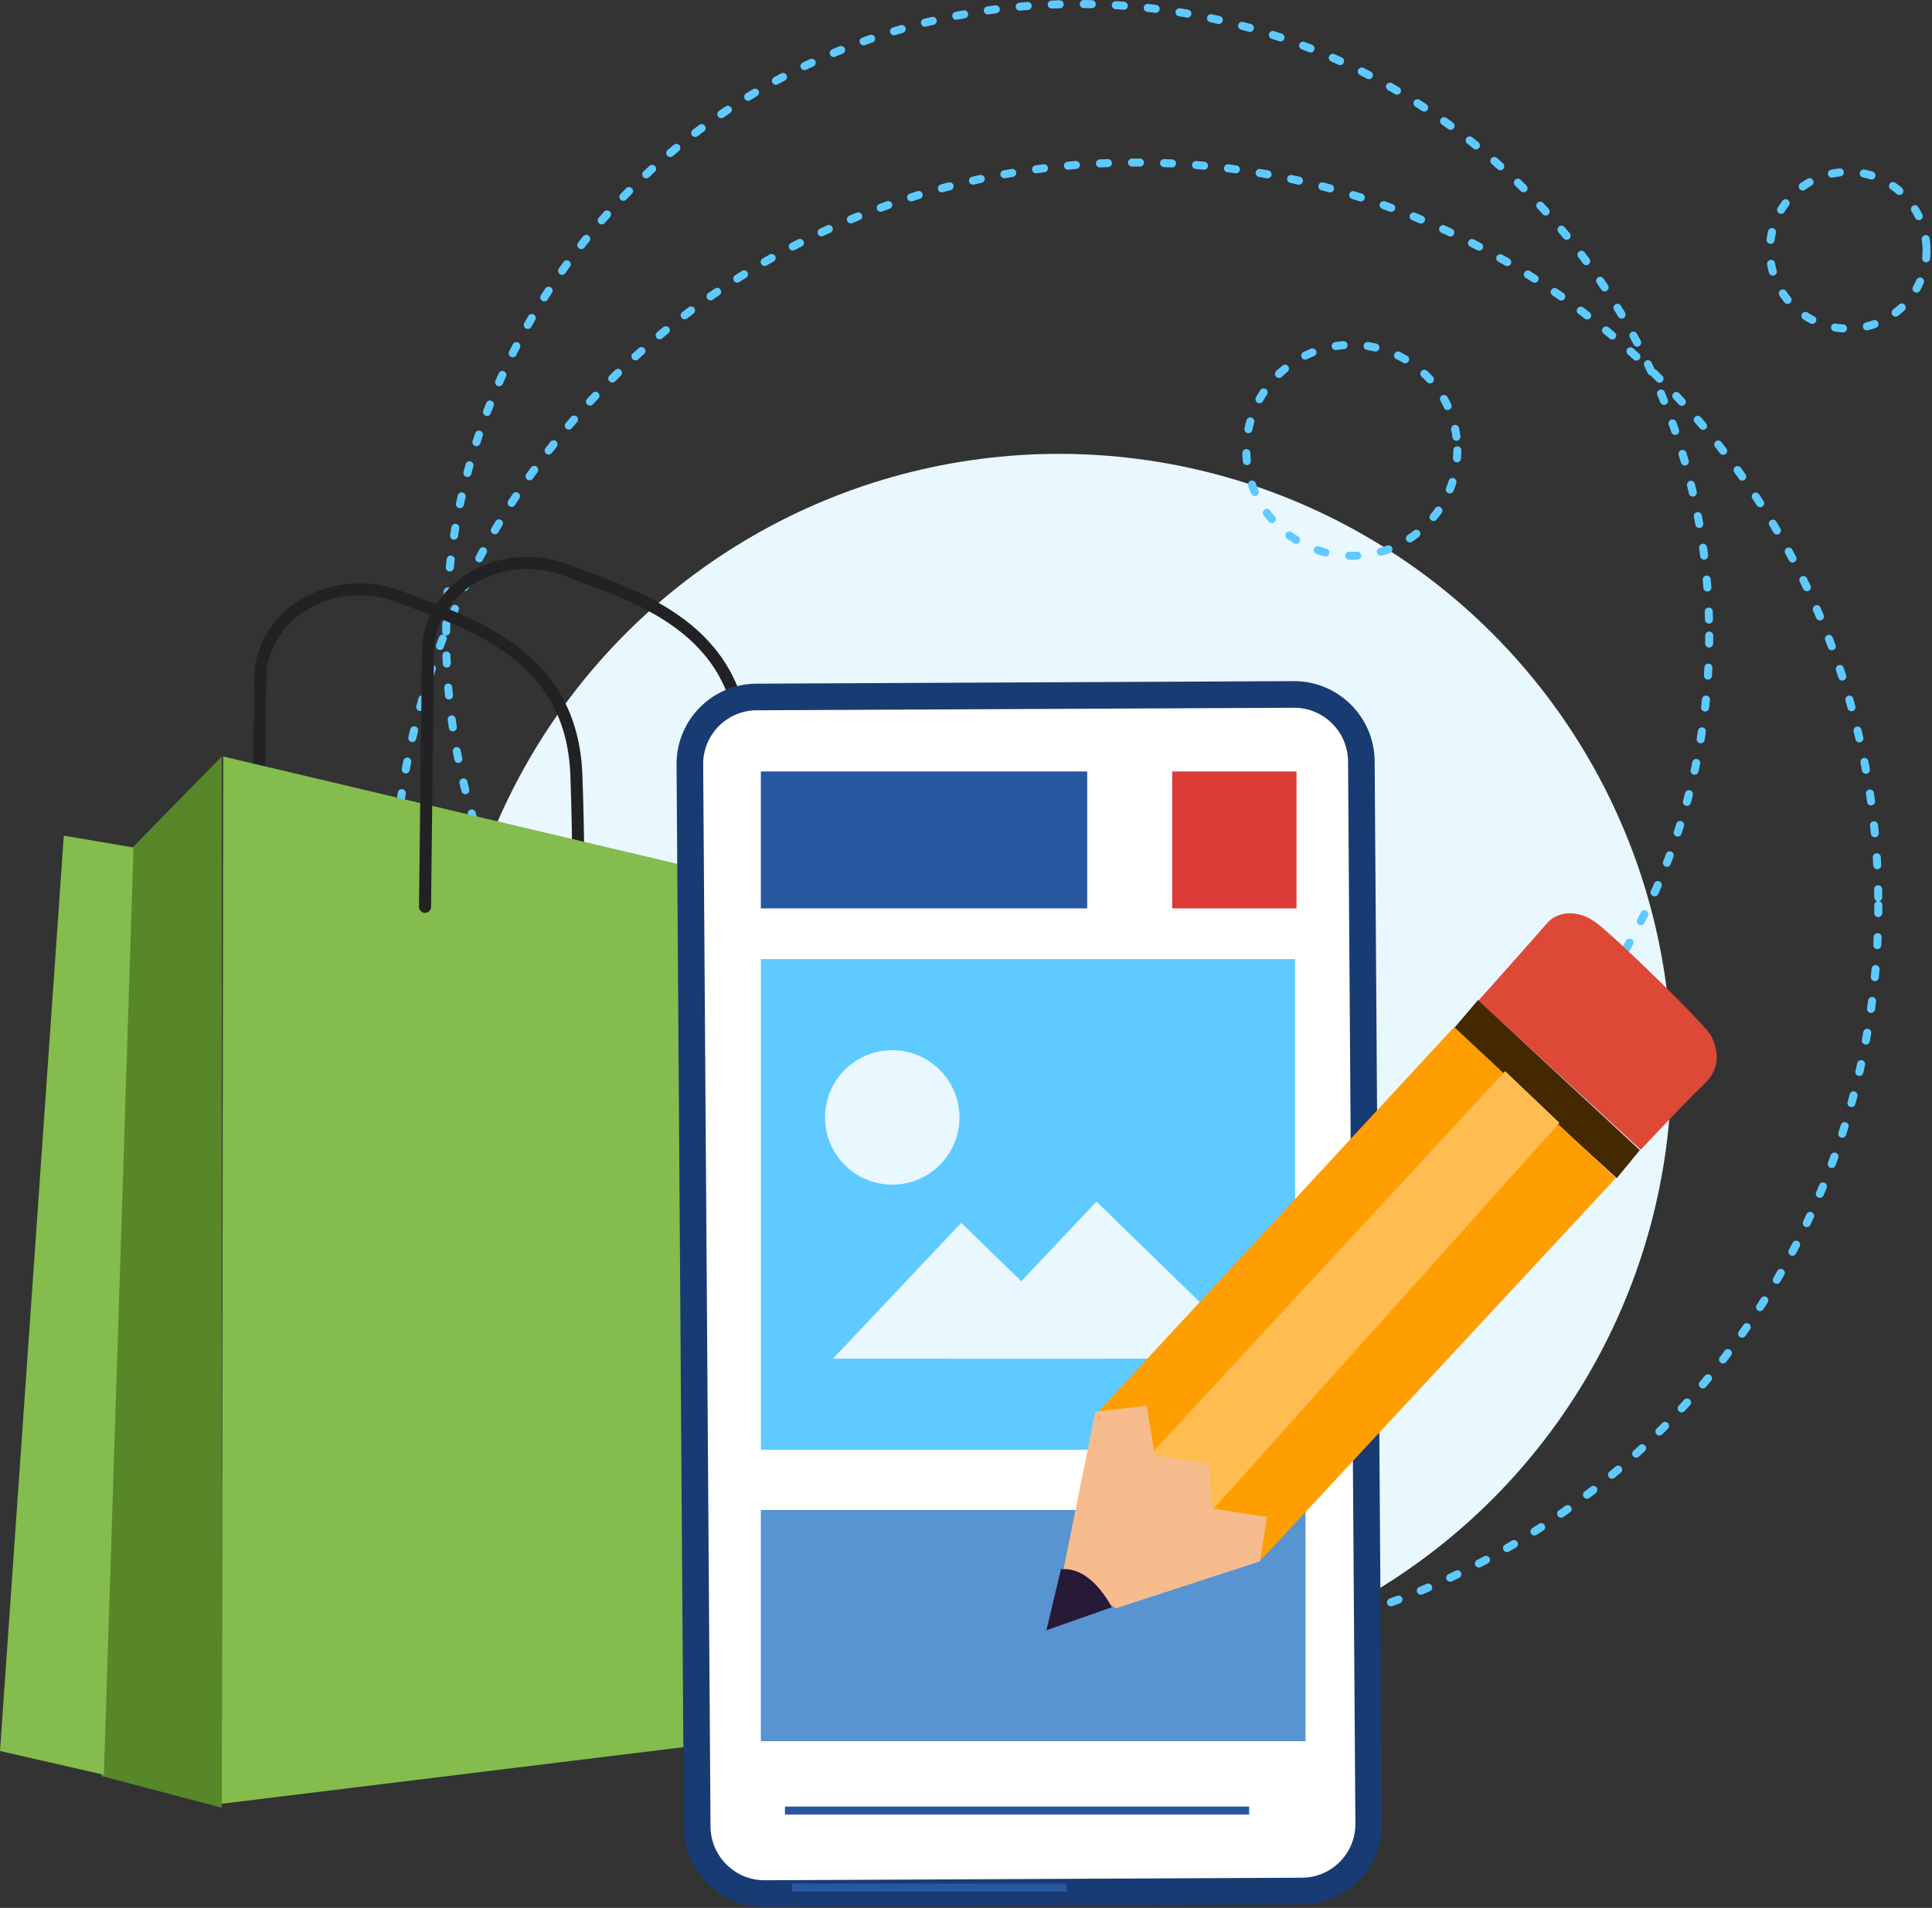
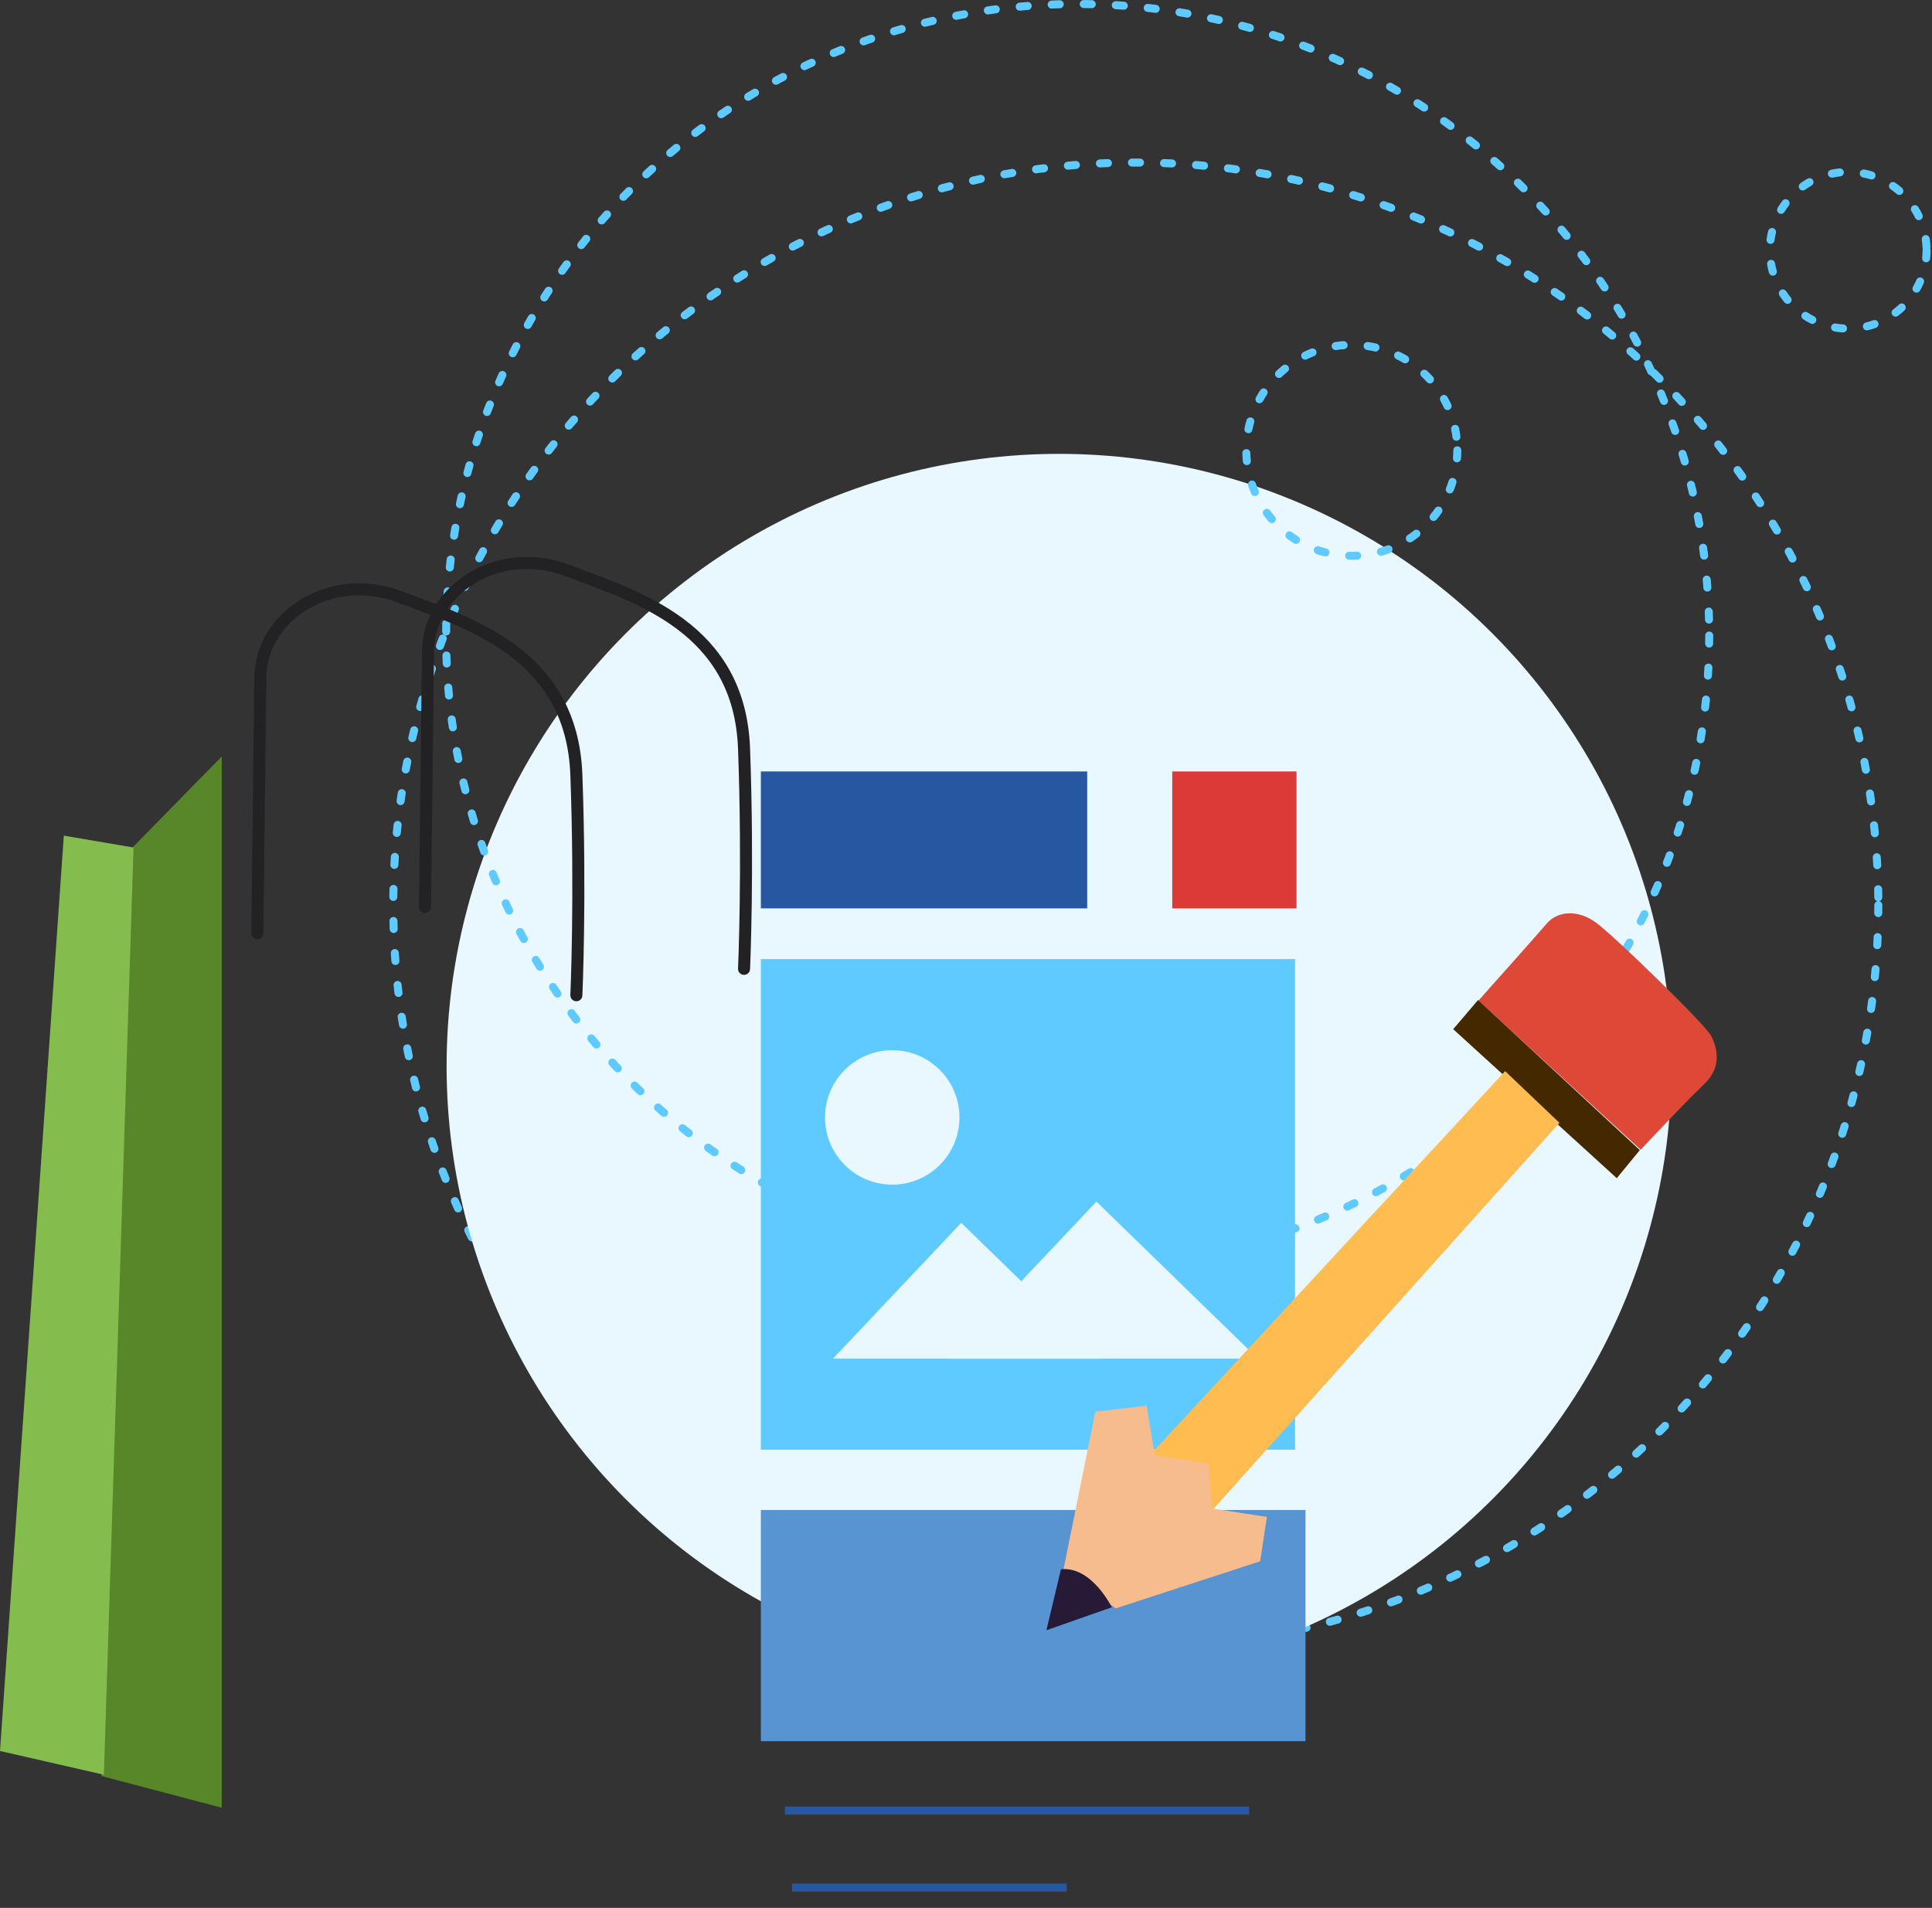
<svg xmlns="http://www.w3.org/2000/svg" width="100%" height="100%" viewBox="0 0 241 238" version="1.1" xml:space="preserve" style="fill-rule:evenodd;clip-rule:evenodd;stroke-linecap:round;stroke-linejoin:round;stroke-miterlimit:1.5;">
  <rect x="0" y="0" width="241" height="238" fill="#333333" stroke="none" />
  <g>
    <circle cx="141.682" cy="112.902" r="92.624" style="fill:none;stroke:#5fcaff;stroke-width:1px;stroke-dasharray:1,3,0,0;" />
    <circle cx="132.111" cy="133.018" r="76.402" style="fill:#e9f7ff;" />
    <circle cx="134.43" cy="79.28" r="78.78" style="fill:none;stroke:#5fcaff;stroke-width:1px;stroke-dasharray:1,3,0,0;" />
    <circle cx="168.626" cy="56.175" r="13.161" style="fill:none;stroke:#5fcaff;stroke-width:1px;stroke-dasharray:1,3,0,0;" />
    <circle cx="230.549" cy="31.221" r="9.772" style="fill:none;stroke:#5fcaff;stroke-width:1px;stroke-dasharray:1,3,0,0;" />
    <g>
      <path d="M32.102,116.416c0,0 0.283,-24.346 0.37,-31.919c0.088,-7.573 8.7,-13.327 17.399,-10.037c8.7,3.291 21.471,7.075 22.026,22.212c0.556,15.138 0,27.478 0,27.478" style="fill:none;stroke:#222124;stroke-width:1.5px;" />
-       <path d="M27.845,94.369l-0.185,130.639l91.251,-11.188l-4.072,-98.884l-86.994,-20.567Z" style="fill:#84bc4d;" />
      <path d="M16.369,105.886l-3.702,115.667l14.993,3.949l0,-131.133l-11.291,11.517Z" style="fill:#578728;" />
      <path d="M7.959,104.241l-7.959,114.186l12.957,2.962l3.701,-115.667l-8.699,-1.481Z" style="fill:#84bc4d;" />
      <path d="M53.018,113.126c-0,-0 0.282,-24.347 0.37,-31.92c0.088,-7.573 8.699,-13.327 17.399,-10.036c8.699,3.29 21.471,7.075 22.026,22.212c0.555,15.137 -0,27.477 -0,27.477" style="fill:none;stroke:#222124;stroke-width:1.5px;" />
    </g>
    <g>
-       <path d="M169.817,94.965c-0.032,-4.623 -3.811,-8.359 -8.434,-8.337l-67.01,0.317c-4.623,0.022 -8.35,3.793 -8.318,8.416l0.917,132.512c0.032,4.623 3.811,8.359 8.434,8.337l67.01,-0.317c4.623,-0.022 8.35,-3.793 8.318,-8.415l-0.917,-132.513Z" style="fill:#fff;stroke:#183b73;stroke-width:3.32px;" />
      <rect x="94.911" y="96.235" width="40.707" height="17.08" style="fill:#2857a1;" />
      <rect x="146.229" y="96.235" width="15.498" height="17.08" style="fill:#dc3a37;" />
      <rect x="94.911" y="119.639" width="66.633" height="61.202" style="fill:#5fcaff;" />
      <circle cx="111.3" cy="139.394" r="8.385" style="fill:#e9f7ff;" />
      <path d="M156.908,169.482l-20.134,-19.589l-18.5,19.589l38.634,0Z" style="fill:#e9f7ff;" />
      <path d="M137.319,169.482l-17.411,-16.94l-15.999,16.94l33.41,0Z" style="fill:#e9f7ff;" />
      <rect x="94.911" y="188.363" width="67.938" height="28.84" style="fill:#5893d2;" />
      <path d="M99.288,235.468l33.269,0" style="fill:none;stroke:#2857a1;stroke-width:1px;stroke-linecap:square;" />
      <path d="M98.413,225.855l56.907,-0" style="fill:none;stroke:#2857a1;stroke-width:1px;stroke-linecap:square;" />
    </g>
    <g>
      <path d="M184.423,124.819c0,-0 7.229,-8.096 8.529,-9.622c1.3,-1.526 3.805,-1.801 6.097,-0.138c2.293,1.663 13.805,12.862 14.426,14.188c0.621,1.326 1.478,3.756 -0.918,6.019c-2.396,2.263 -7.893,8.158 -7.893,8.158l-20.241,-18.605Z" style="fill:#de4837;" />
      <path d="M181.273,128.383l3.099,-3.634l20.181,18.72l-2.875,3.503l-20.405,-18.589Z" style="fill:#432800;" />
-       <path d="M136.858,176.262l44.538,-48.148l20.162,18.84l-44.206,47.583l-20.494,-18.275Z" style="fill:#ff9e00;" />
      <path d="M143.212,181.764l44.539,-48.148l6.776,6.452l-43.22,48.226l-8.095,-6.53Z" style="fill:#ffbc50;" />
      <path d="M132.626,195.941l4.009,-19.836l6.396,-0.75l1.027,6.193l6.742,1.027l0.378,5.601l6.861,1.046l-0.844,5.537l-18.017,5.876l-6.552,-4.694Z" style="fill:#f6bc8d;" />
      <path d="M132.347,195.755l-1.817,7.606l8.156,-2.863c-0,0 -2.501,-5.143 -6.339,-4.743Z" style="fill:#261a37;" />
    </g>
  </g>
</svg>